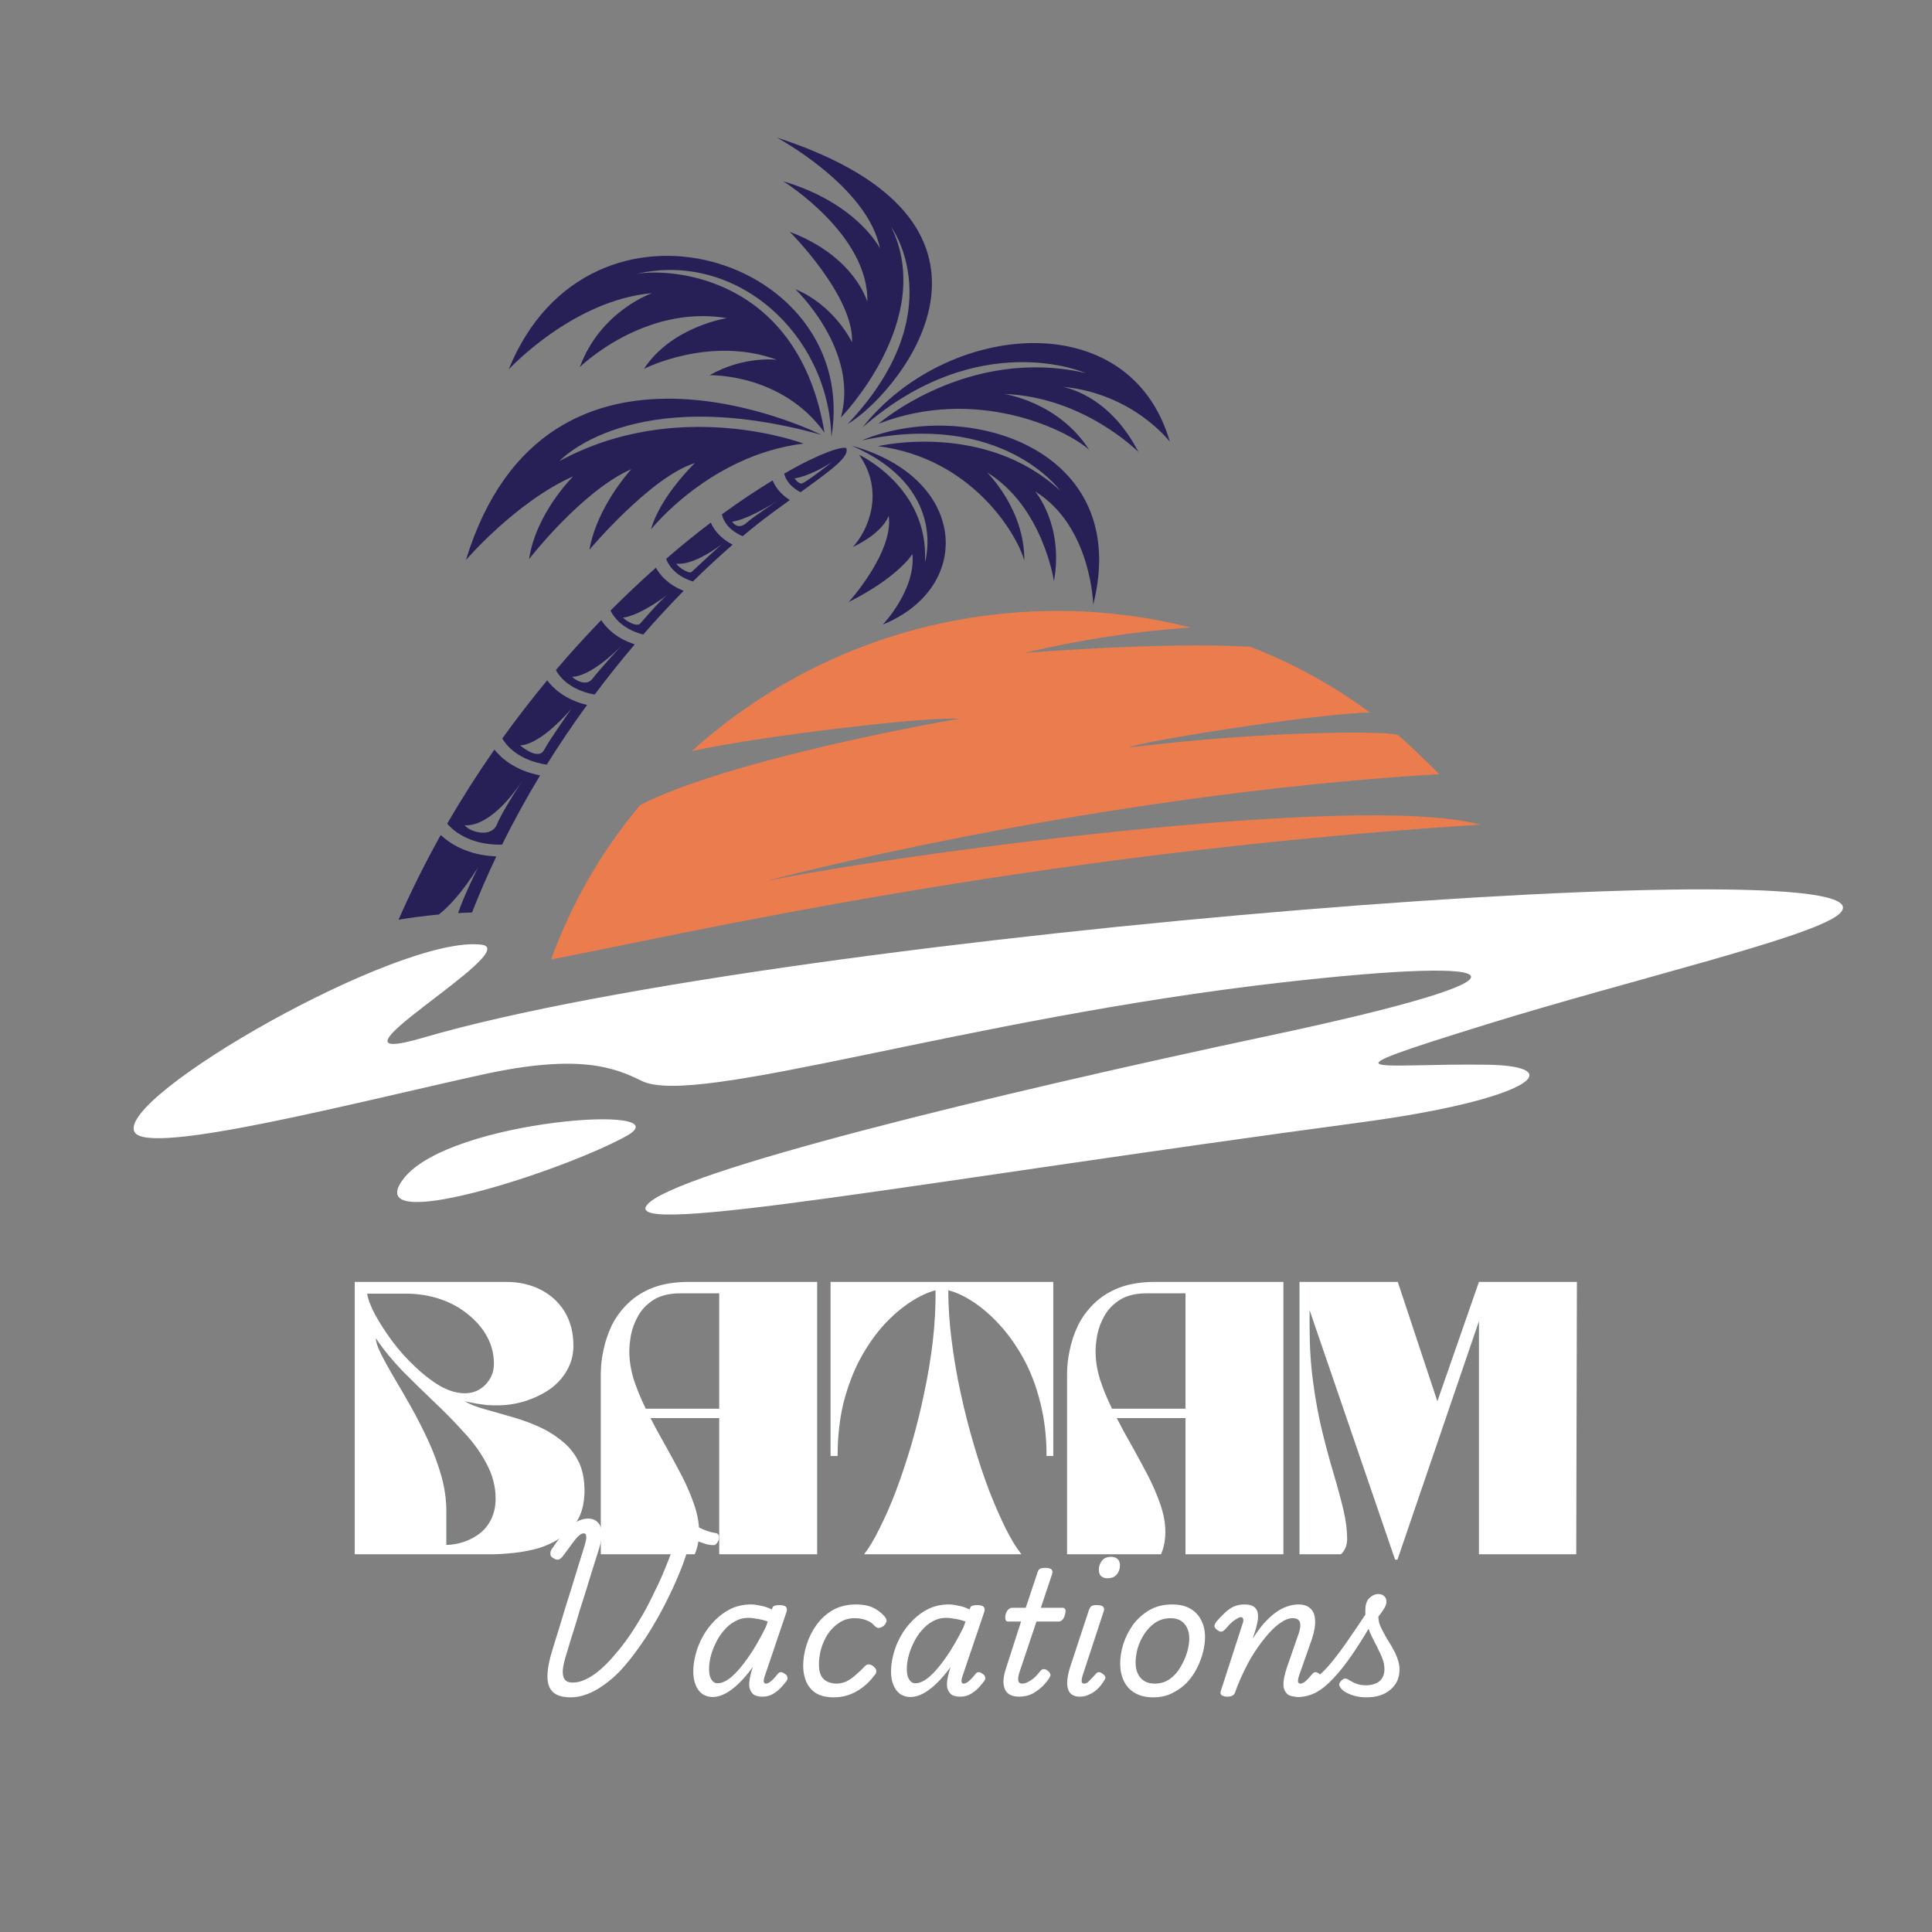
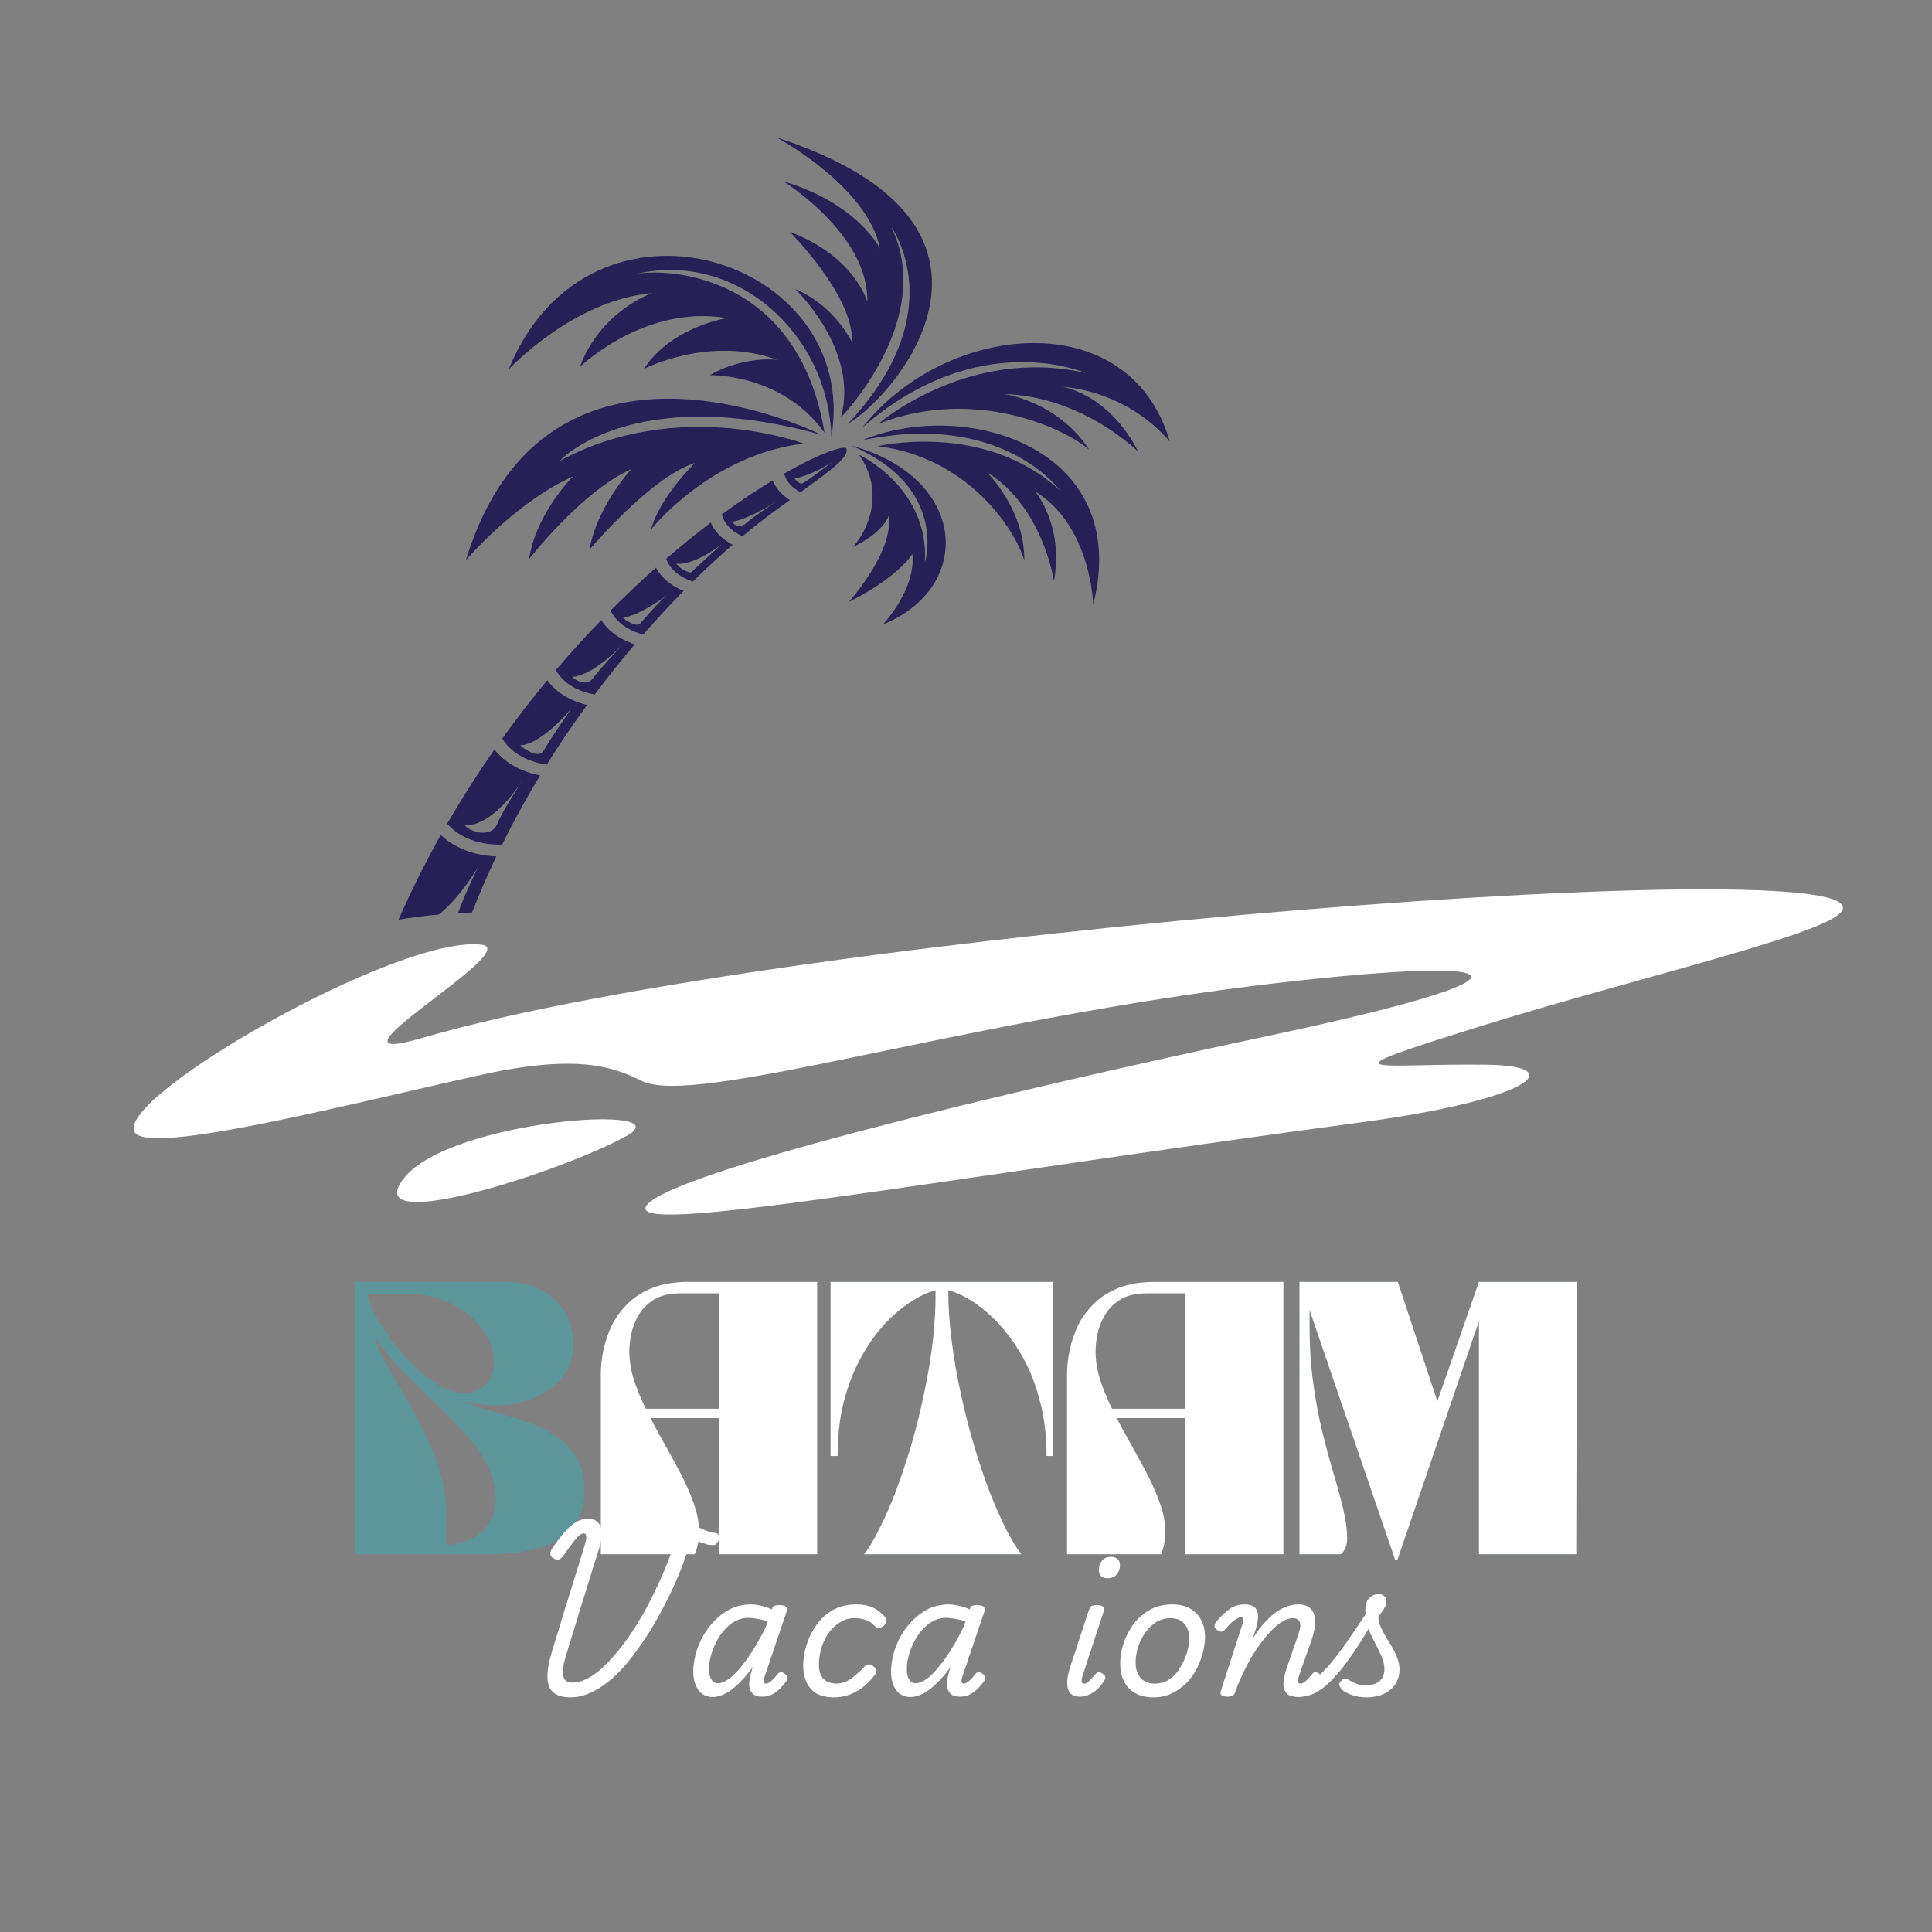
<svg xmlns="http://www.w3.org/2000/svg" width="120" zoomAndPan="magnify" viewBox="0 0 90 90" height="120" preserveAspectRatio="xMidYMid meet" version="1.0">
  <rect x="0" y="0" width="90" height="90" fill="#808080" stroke="none" />
  <defs>
    <g />
    <clipPath id="33ac894c5f">
      <path d="M 18 6.41 L 55 6.41 L 55 43 L 18 43 Z M 18 6.41 " clip-rule="nonzero" />
    </clipPath>
  </defs>
  <g clip-path="url(#33ac894c5f)">
    <path fill="#262057" d="M 22.27 40.406 C 22.27 40.406 21.617 41.707 21.34 42.535 C 21.555 42.523 21.77 42.512 21.988 42.508 C 22.34 41.613 22.719 40.742 23.121 39.895 C 21.746 39.844 20.918 39.262 20.531 38.898 C 19.824 40.164 19.164 41.48 18.566 42.844 C 19.141 42.746 19.77 42.664 20.441 42.602 C 20.891 42.25 21.516 41.602 22.27 40.406 Z M 23.031 34.918 C 22.262 36.02 21.527 37.172 20.832 38.367 C 21 38.57 21.762 39.383 23.387 39.348 C 23.941 38.23 24.535 37.152 25.16 36.121 C 24 35.895 23.359 35.328 23.031 34.918 Z M 24.324 36.383 C 24.324 36.383 23.418 37.75 23.152 38.398 C 22.887 39.047 21.898 38.77 21.641 38.438 C 21.641 38.438 22.762 38.699 24.324 36.383 Z M 25.492 31.691 C 24.773 32.559 24.074 33.461 23.398 34.402 C 23.566 34.695 24.117 35.414 25.469 35.621 C 26.074 34.648 26.703 33.723 27.348 32.84 C 26.316 32.594 25.758 32.055 25.492 31.691 Z M 26.621 33.012 C 26.621 33.012 25.613 34.434 25.34 34.945 C 25.066 35.453 24.227 34.719 24.227 34.719 C 24.227 34.719 25.059 34.812 26.621 33.012 Z M 28.008 28.887 C 27.293 29.625 26.586 30.398 25.895 31.215 C 26 31.422 26.457 32.133 27.703 32.355 C 28.32 31.531 28.945 30.75 29.57 30.016 C 28.695 29.734 28.234 29.238 28.008 28.887 Z M 28.918 30.113 C 28.918 30.113 27.879 31.242 27.598 31.621 C 27.32 31.996 26.773 31.672 26.652 31.527 C 26.652 31.527 27.43 31.602 28.918 30.113 Z M 30.555 26.445 C 29.848 27.07 29.145 27.738 28.441 28.441 C 28.551 28.676 28.918 29.285 29.965 29.559 C 30.598 28.832 31.23 28.152 31.848 27.523 C 31.105 27.227 30.734 26.773 30.555 26.445 Z M 31.059 27.738 C 30.688 28.031 29.977 28.879 29.824 29.047 C 29.656 29.23 29.121 28.902 29.023 28.766 C 29.023 28.766 29.598 28.789 31.059 27.738 Z M 39.684 20.766 C 45.07 22.246 45.395 27.355 41.125 29.094 C 41.125 29.094 42.668 27.484 42.504 25.805 C 42.504 25.805 41.895 26.855 39.535 28.047 C 39.535 28.047 41.648 25.711 41.398 24.02 C 41.398 24.02 41.215 24.762 39.73 25.484 C 40.453 24.691 41.223 22.898 40.02 21.184 C 40.02 21.184 43.289 22.711 43.086 26.191 C 43.086 26.191 44.188 22.719 39.684 20.766 Z M 40.145 20.516 C 44.98 18.5 52.77 20.863 50.926 28.168 C 50.926 28.168 50.848 24.516 48.219 22.891 C 48.219 22.891 49.566 24.449 49.098 27.074 C 49.098 27.074 48.586 23.602 45.977 22.004 C 45.977 22.004 47.738 23.715 47.715 26.105 C 47.355 24.844 45.25 21.34 40.902 20.785 C 40.902 20.785 45.863 19.602 49.383 22.852 C 49.383 22.852 46.703 19.117 40.145 20.516 Z M 33.113 24.344 C 32.422 24.867 31.727 25.43 31.031 26.031 C 31.102 26.234 31.371 26.797 32.277 27.09 C 32.914 26.461 33.535 25.891 34.129 25.375 C 33.531 25.062 33.246 24.656 33.113 24.344 Z M 33.617 25.359 C 33.059 25.848 32.312 26.566 32.211 26.648 C 32.113 26.734 31.613 26.453 31.504 26.254 C 31.504 26.254 32.188 26.426 33.617 25.359 Z M 38.262 20.254 C 38.262 20.254 25.469 13.832 21.703 26.09 C 21.703 26.09 24.039 23.371 26.703 22.188 C 26.703 22.188 24.969 23.891 24.645 26.047 C 24.645 26.047 27.094 22.879 29.41 21.855 C 29.41 21.855 27.816 23.574 27.457 25.609 C 27.457 25.609 30.312 22.211 32.371 21.57 C 32.371 21.57 30.746 23.129 30.328 24.66 C 30.328 24.66 33.074 21.191 37.438 20.664 C 37.438 20.664 31.613 18.457 26.059 21.48 C 26.059 21.48 29.406 17.797 38.262 20.254 Z M 35.992 22.379 C 35.66 22.582 35.309 22.805 34.934 23.051 C 34.504 23.336 34.066 23.641 33.629 23.961 C 33.672 24.164 33.848 24.652 34.594 24.98 C 35.059 24.59 35.504 24.238 35.926 23.926 C 36.234 23.699 36.523 23.488 36.793 23.293 C 36.328 23 36.102 22.648 35.992 22.379 Z M 36.191 23.352 C 36.191 23.352 35.07 24.082 34.781 24.352 C 34.492 24.621 34.234 24.5 34.105 24.301 C 34.105 24.301 34.688 24.281 36.191 23.352 Z M 39.422 20.875 C 39.238 20.781 38.219 21.09 36.531 22.062 C 36.57 22.242 36.727 22.637 37.293 22.93 C 38.801 21.84 39.578 21.27 39.422 20.875 Z M 38.766 21.523 C 38.766 21.523 37.508 22.504 37.348 22.523 C 37.191 22.543 37.012 22.285 37.012 22.285 C 37.012 22.285 37.668 22.223 38.766 21.523 Z M 40.176 19.914 C 44.062 14.984 52.637 14.137 54.496 20.578 C 54.496 20.578 52.777 18.312 49.473 18.016 C 49.473 18.016 51.629 18.312 53.031 21.055 C 53.031 21.055 50.488 18.48 46.781 18.355 C 46.781 18.355 49.289 18.703 50.738 20.953 C 49.617 19.961 45.422 17.996 40.922 19.742 C 40.922 19.742 45.082 16.125 50.562 17.375 C 50.562 17.375 45.594 15.188 40.176 19.914 Z M 29.652 12.758 C 34.32 11.68 38.59 15.562 38.73 20.363 C 40.121 12.008 27.453 7.961 23.695 17.211 C 23.695 17.211 26.68 13.98 30.375 13.656 C 30.375 13.656 27.98 14.473 27.008 17.102 C 27.008 17.102 29.996 14.168 33.867 14.82 C 33.867 14.82 31.301 15.199 29.996 17.184 C 29.996 17.184 33.062 15.609 36.199 16.762 C 36.199 16.762 34.688 16.555 33.051 17.48 C 33.051 17.48 36.41 17.371 38.41 20.156 C 37.203 12.895 31.316 12.473 29.652 12.758 Z M 36.188 6.41 C 36.215 6.422 40.43 8.695 40.992 11.574 C 40.992 11.574 39.961 9.48 36.488 8.445 C 36.488 8.445 40.484 10.926 40.402 14.059 C 40.402 14.059 39.824 11.941 36.793 10.801 C 36.793 10.801 39.781 13.785 39.691 15.945 C 39.691 15.945 38.895 14.242 37.047 13.469 C 37.047 13.469 40.039 16.301 39.172 19.449 C 39.172 19.449 43.617 14.895 41.523 10.582 C 41.523 10.582 44.426 14.535 39.48 19.758 C 41.703 18.453 47.879 11.191 37.898 7.039 L 37.559 6.898 C 37.129 6.73 36.672 6.566 36.188 6.41 Z M 36.188 6.41 " fill-opacity="1" fill-rule="evenodd" />
  </g>
-   <path fill="#eb7c4e" d="M 25.672 44.695 C 31.664 43.562 47.625 39.785 68.945 38.414 C 63.266 36.875 41.477 39.844 35.645 41.051 C 35.645 41.051 50.59 37.051 67.047 36.062 C 66.605 35.617 65.613 34.656 65.133 34.246 C 64.836 34.059 59.43 33.992 52.598 34.82 C 53 34.551 61.551 33.207 63.816 33.195 C 62.125 31.941 60.25 30.906 58.238 30.125 C 54.008 29.898 47.715 30.418 47.715 30.418 C 50.207 29.824 52.781 29.418 55.449 29.23 C 53.309 28.684 51.043 28.414 48.703 28.465 C 42.352 28.602 36.57 31.062 32.23 34.988 C 35.777 34.223 43.477 33.352 44.711 33.488 C 44.457 33.492 33.957 35.355 29.812 37.508 C 28.031 39.641 26.621 42.07 25.672 44.695 Z M 25.672 44.695 " fill-opacity="1" fill-rule="evenodd" />
  <path fill="#ffffff" d="M 22.438 44.008 C 18.602 43.52 5.359 51.125 6.27 52.738 C 6.906 53.863 16.449 51.383 22.469 50.059 C 27.004 49.062 28.656 49.742 29.891 50.352 C 32.406 51.598 44.934 47.453 59.684 45.77 C 70.797 44.504 72.34 45.438 59.105 48.25 C 46.227 50.984 31.355 54.617 30.141 56.129 C 28.914 57.656 42.945 55.027 63.391 52.285 C 71.289 51.227 73.207 49.656 69.254 49.598 C 64.098 49.527 61.137 50.234 69.25 47.719 C 75.867 45.668 84.16 43.73 85.598 42.641 C 89.984 39.312 36.641 43.383 19.711 48.34 C 14.172 49.965 24.441 44.266 22.438 44.008 Z M 29.164 52.93 C 30.559 52.16 28.512 51.961 25.844 52.301 C 23.18 52.637 19.895 53.508 18.816 54.887 C 16.66 57.637 26.121 54.605 29.164 52.93 Z M 29.164 52.93 " fill-opacity="1" fill-rule="evenodd" />
  <g fill="#27b7c4" fill-opacity="0.4">
    <g transform="translate(16.15, 72.404)">
      <g>
        <path d="M 0.375 -12.688 L 7.422 -12.688 C 8.023 -12.688 8.562 -12.566 9.031 -12.328 C 9.508 -12.086 9.883 -11.742 10.156 -11.297 C 10.426 -10.848 10.562 -10.32 10.562 -9.719 C 10.562 -9.289 10.457 -8.898 10.25 -8.547 C 10.051 -8.203 9.781 -7.91 9.438 -7.672 C 9.094 -7.441 8.707 -7.258 8.281 -7.125 C 7.863 -7 7.445 -6.938 7.031 -6.938 C 6.832 -6.938 6.66 -6.941 6.516 -6.953 C 6.367 -6.973 6.219 -6.992 6.062 -7.016 C 5.914 -7.047 5.727 -7.082 5.5 -7.125 C 5.738 -6.988 6.039 -6.867 6.406 -6.766 C 6.781 -6.66 7.18 -6.547 7.609 -6.422 C 8.035 -6.305 8.453 -6.16 8.859 -5.984 C 9.273 -5.805 9.648 -5.582 9.984 -5.312 C 10.328 -5.051 10.598 -4.723 10.797 -4.328 C 10.992 -3.941 11.086 -3.461 11.078 -2.891 C 11.066 -2.379 10.961 -1.953 10.766 -1.609 C 10.566 -1.273 10.305 -1 9.984 -0.781 C 9.66 -0.562 9.305 -0.395 8.922 -0.281 C 8.547 -0.176 8.16 -0.102 7.766 -0.062 C 7.379 -0.02 7.023 0 6.703 0 L 0.375 0 Z M 0.953 -12.141 C 0.992 -11.879 1.117 -11.551 1.328 -11.156 C 1.547 -10.758 1.812 -10.348 2.125 -9.922 C 2.438 -9.504 2.785 -9.113 3.172 -8.75 C 3.555 -8.383 3.945 -8.082 4.344 -7.844 C 4.75 -7.613 5.133 -7.5 5.5 -7.5 C 5.883 -7.5 6.207 -7.633 6.469 -7.906 C 6.727 -8.176 6.859 -8.5 6.859 -8.875 C 6.859 -9.32 6.754 -9.738 6.547 -10.125 C 6.336 -10.52 6.039 -10.867 5.656 -11.172 C 5.281 -11.484 4.844 -11.723 4.344 -11.891 C 3.852 -12.055 3.32 -12.141 2.75 -12.141 Z M 6.938 -2.594 C 6.938 -3.145 6.801 -3.676 6.531 -4.188 C 6.27 -4.695 5.922 -5.188 5.484 -5.656 C 5.055 -6.133 4.594 -6.609 4.094 -7.078 C 3.594 -7.555 3.098 -8.039 2.609 -8.531 C 2.129 -9.031 1.711 -9.539 1.359 -10.062 C 1.359 -9.895 1.438 -9.656 1.594 -9.344 C 1.75 -9.031 1.953 -8.66 2.203 -8.234 C 2.453 -7.816 2.719 -7.359 3 -6.859 C 3.281 -6.359 3.547 -5.836 3.797 -5.297 C 4.047 -4.754 4.25 -4.207 4.406 -3.656 C 4.562 -3.102 4.641 -2.566 4.641 -2.047 L 4.641 -0.438 C 4.891 -0.438 5.145 -0.477 5.406 -0.562 C 5.676 -0.645 5.926 -0.77 6.156 -0.938 C 6.395 -1.113 6.582 -1.336 6.719 -1.609 C 6.863 -1.891 6.938 -2.219 6.938 -2.594 Z M 6.938 -2.594 " />
      </g>
    </g>
  </g>
  <g fill="#27b7c4" fill-opacity="0.4">
    <g transform="translate(27.613, 72.404)">
      <g>
-         <path d="M 0.375 -8.391 C 0.375 -8.754 0.414 -9.129 0.5 -9.516 C 0.582 -9.91 0.711 -10.297 0.891 -10.672 C 1.078 -11.047 1.328 -11.383 1.641 -11.688 C 1.961 -12 2.352 -12.242 2.812 -12.422 C 3.281 -12.598 3.836 -12.688 4.484 -12.688 L 10.453 -12.688 L 10.453 0 L 5.891 0 L 5.891 -6.344 L 2.688 -6.344 C 2.926 -5.883 3.176 -5.426 3.438 -4.969 C 3.695 -4.508 3.941 -4.055 4.172 -3.609 C 4.398 -3.16 4.586 -2.719 4.734 -2.281 C 4.879 -1.852 4.953 -1.441 4.953 -1.047 C 4.953 -0.867 4.938 -0.691 4.906 -0.516 C 4.875 -0.336 4.82 -0.164 4.75 0 L 0.375 0 Z M 1.703 -9.453 C 1.703 -9.035 1.77 -8.602 1.906 -8.156 C 2.051 -7.707 2.238 -7.25 2.469 -6.781 L 5.891 -6.781 L 5.891 -12.156 C 5.586 -12.156 5.312 -12.156 5.062 -12.156 C 4.82 -12.156 4.492 -12.156 4.078 -12.156 C 3.578 -12.156 3.164 -12.055 2.844 -11.859 C 2.531 -11.66 2.289 -11.414 2.125 -11.125 C 1.957 -10.832 1.844 -10.531 1.781 -10.219 C 1.727 -9.914 1.703 -9.66 1.703 -9.453 Z M 1.703 -9.453 " />
-       </g>
+         </g>
    </g>
  </g>
  <g fill="#27b7c4" fill-opacity="0.4">
    <g transform="translate(38.441, 72.404)">
      <g>
        <path d="M 0.578 -4.578 L 0.25 -4.578 L 0.25 -12.688 L 10.625 -12.688 L 10.625 -4.578 L 10.312 -4.578 C 10.312 -5.492 10.211 -6.328 10.016 -7.078 C 9.828 -7.836 9.566 -8.52 9.234 -9.125 C 8.898 -9.727 8.531 -10.25 8.125 -10.688 C 7.727 -11.125 7.32 -11.477 6.906 -11.75 C 6.5 -12.02 6.109 -12.203 5.734 -12.297 C 5.734 -11.547 5.785 -10.766 5.891 -9.953 C 5.992 -9.141 6.133 -8.32 6.312 -7.5 C 6.488 -6.688 6.691 -5.891 6.922 -5.109 C 7.148 -4.336 7.391 -3.617 7.641 -2.953 C 7.898 -2.297 8.156 -1.711 8.406 -1.203 C 8.664 -0.691 8.91 -0.289 9.141 0 L 1.812 0 C 2.039 -0.289 2.281 -0.691 2.531 -1.203 C 2.789 -1.711 3.047 -2.297 3.297 -2.953 C 3.547 -3.617 3.785 -4.336 4.016 -5.109 C 4.242 -5.891 4.441 -6.688 4.609 -7.5 C 4.785 -8.32 4.922 -9.141 5.016 -9.953 C 5.109 -10.766 5.148 -11.547 5.141 -12.297 C 4.773 -12.203 4.383 -12.02 3.969 -11.75 C 3.551 -11.477 3.141 -11.125 2.734 -10.688 C 2.336 -10.25 1.973 -9.727 1.641 -9.125 C 1.316 -8.52 1.055 -7.836 0.859 -7.078 C 0.672 -6.328 0.578 -5.492 0.578 -4.578 Z M 0.578 -4.578 " />
      </g>
    </g>
  </g>
  <g fill="#27b7c4" fill-opacity="0.4">
    <g transform="translate(49.333, 72.404)">
      <g>
-         <path d="M 0.375 -8.391 C 0.375 -8.754 0.414 -9.129 0.5 -9.516 C 0.582 -9.91 0.711 -10.297 0.891 -10.672 C 1.078 -11.047 1.328 -11.383 1.641 -11.688 C 1.961 -12 2.352 -12.242 2.812 -12.422 C 3.281 -12.598 3.836 -12.688 4.484 -12.688 L 10.453 -12.688 L 10.453 0 L 5.891 0 L 5.891 -6.344 L 2.688 -6.344 C 2.926 -5.883 3.176 -5.426 3.438 -4.969 C 3.695 -4.508 3.941 -4.055 4.172 -3.609 C 4.398 -3.16 4.586 -2.719 4.734 -2.281 C 4.879 -1.852 4.953 -1.441 4.953 -1.047 C 4.953 -0.867 4.938 -0.691 4.906 -0.516 C 4.875 -0.336 4.82 -0.164 4.75 0 L 0.375 0 Z M 1.703 -9.453 C 1.703 -9.035 1.77 -8.602 1.906 -8.156 C 2.051 -7.707 2.238 -7.25 2.469 -6.781 L 5.891 -6.781 L 5.891 -12.156 C 5.586 -12.156 5.312 -12.156 5.062 -12.156 C 4.82 -12.156 4.492 -12.156 4.078 -12.156 C 3.578 -12.156 3.164 -12.055 2.844 -11.859 C 2.531 -11.66 2.289 -11.414 2.125 -11.125 C 1.957 -10.832 1.844 -10.531 1.781 -10.219 C 1.727 -9.914 1.703 -9.66 1.703 -9.453 Z M 1.703 -9.453 " />
-       </g>
+         </g>
    </g>
  </g>
  <g fill="#27b7c4" fill-opacity="0.4">
    <g transform="translate(60.161, 72.404)">
      <g>
        <path d="M 0.375 -12.688 L 4.953 -12.688 L 6.797 -7.125 L 8.734 -12.688 L 13.297 -12.688 L 13.266 0 L 8.734 0 L 8.734 -10.859 L 4.938 0.25 L 4.828 0.25 L 0.844 -11.375 L 0.844 -10.672 C 0.844 -9.703 0.898 -8.801 1.016 -7.969 C 1.129 -7.133 1.273 -6.359 1.453 -5.641 C 1.629 -4.93 1.805 -4.281 1.984 -3.688 C 2.16 -3.094 2.305 -2.551 2.422 -2.062 C 2.535 -1.57 2.594 -1.129 2.594 -0.734 C 2.594 -0.547 2.562 -0.391 2.5 -0.266 C 2.438 -0.141 2.367 -0.051 2.297 0 L 0.375 0 Z M 0.375 -12.688 " />
      </g>
    </g>
  </g>
  <g fill="#ffffff" fill-opacity="1">
    <g transform="translate(16.15, 72.404)">
      <g>
-         <path d="M 0.375 -12.688 L 7.422 -12.688 C 8.023 -12.688 8.562 -12.566 9.031 -12.328 C 9.508 -12.086 9.883 -11.742 10.156 -11.297 C 10.426 -10.848 10.562 -10.32 10.562 -9.719 C 10.562 -9.289 10.457 -8.898 10.25 -8.547 C 10.051 -8.203 9.781 -7.91 9.438 -7.672 C 9.094 -7.441 8.707 -7.258 8.281 -7.125 C 7.863 -7 7.445 -6.938 7.031 -6.938 C 6.832 -6.938 6.66 -6.941 6.516 -6.953 C 6.367 -6.973 6.219 -6.992 6.062 -7.016 C 5.914 -7.047 5.727 -7.082 5.5 -7.125 C 5.738 -6.988 6.039 -6.867 6.406 -6.766 C 6.781 -6.66 7.18 -6.547 7.609 -6.422 C 8.035 -6.305 8.453 -6.16 8.859 -5.984 C 9.273 -5.805 9.648 -5.582 9.984 -5.312 C 10.328 -5.051 10.598 -4.723 10.797 -4.328 C 10.992 -3.941 11.086 -3.461 11.078 -2.891 C 11.066 -2.379 10.961 -1.953 10.766 -1.609 C 10.566 -1.273 10.305 -1 9.984 -0.781 C 9.66 -0.562 9.305 -0.395 8.922 -0.281 C 8.547 -0.176 8.16 -0.102 7.766 -0.062 C 7.379 -0.02 7.023 0 6.703 0 L 0.375 0 Z M 0.953 -12.141 C 0.992 -11.879 1.117 -11.551 1.328 -11.156 C 1.547 -10.758 1.812 -10.348 2.125 -9.922 C 2.438 -9.504 2.785 -9.113 3.172 -8.75 C 3.555 -8.383 3.945 -8.082 4.344 -7.844 C 4.75 -7.613 5.133 -7.5 5.5 -7.5 C 5.883 -7.5 6.207 -7.633 6.469 -7.906 C 6.727 -8.176 6.859 -8.5 6.859 -8.875 C 6.859 -9.32 6.754 -9.738 6.547 -10.125 C 6.336 -10.52 6.039 -10.867 5.656 -11.172 C 5.281 -11.484 4.844 -11.723 4.344 -11.891 C 3.852 -12.055 3.32 -12.141 2.75 -12.141 Z M 6.938 -2.594 C 6.938 -3.145 6.801 -3.676 6.531 -4.188 C 6.27 -4.695 5.922 -5.188 5.484 -5.656 C 5.055 -6.133 4.594 -6.609 4.094 -7.078 C 3.594 -7.555 3.098 -8.039 2.609 -8.531 C 2.129 -9.031 1.711 -9.539 1.359 -10.062 C 1.359 -9.895 1.438 -9.656 1.594 -9.344 C 1.75 -9.031 1.953 -8.66 2.203 -8.234 C 2.453 -7.816 2.719 -7.359 3 -6.859 C 3.281 -6.359 3.547 -5.836 3.797 -5.297 C 4.047 -4.754 4.25 -4.207 4.406 -3.656 C 4.562 -3.102 4.641 -2.566 4.641 -2.047 L 4.641 -0.438 C 4.891 -0.438 5.145 -0.477 5.406 -0.562 C 5.676 -0.645 5.926 -0.77 6.156 -0.938 C 6.395 -1.113 6.582 -1.336 6.719 -1.609 C 6.863 -1.891 6.938 -2.219 6.938 -2.594 Z M 6.938 -2.594 " />
-       </g>
+         </g>
    </g>
  </g>
  <g fill="#ffffff" fill-opacity="1">
    <g transform="translate(27.613, 72.404)">
      <g>
        <path d="M 0.375 -8.391 C 0.375 -8.754 0.414 -9.129 0.5 -9.516 C 0.582 -9.91 0.711 -10.297 0.891 -10.672 C 1.078 -11.047 1.328 -11.383 1.641 -11.688 C 1.961 -12 2.352 -12.242 2.812 -12.422 C 3.281 -12.598 3.836 -12.688 4.484 -12.688 L 10.453 -12.688 L 10.453 0 L 5.891 0 L 5.891 -6.344 L 2.688 -6.344 C 2.926 -5.883 3.176 -5.426 3.438 -4.969 C 3.695 -4.508 3.941 -4.055 4.172 -3.609 C 4.398 -3.16 4.586 -2.719 4.734 -2.281 C 4.879 -1.852 4.953 -1.441 4.953 -1.047 C 4.953 -0.867 4.938 -0.691 4.906 -0.516 C 4.875 -0.336 4.82 -0.164 4.75 0 L 0.375 0 Z M 1.703 -9.453 C 1.703 -9.035 1.77 -8.602 1.906 -8.156 C 2.051 -7.707 2.238 -7.25 2.469 -6.781 L 5.891 -6.781 L 5.891 -12.156 C 5.586 -12.156 5.312 -12.156 5.062 -12.156 C 4.82 -12.156 4.492 -12.156 4.078 -12.156 C 3.578 -12.156 3.164 -12.055 2.844 -11.859 C 2.531 -11.66 2.289 -11.414 2.125 -11.125 C 1.957 -10.832 1.844 -10.531 1.781 -10.219 C 1.727 -9.914 1.703 -9.66 1.703 -9.453 Z M 1.703 -9.453 " />
      </g>
    </g>
  </g>
  <g fill="#ffffff" fill-opacity="1">
    <g transform="translate(38.441, 72.404)">
      <g>
        <path d="M 0.578 -4.578 L 0.25 -4.578 L 0.25 -12.688 L 10.625 -12.688 L 10.625 -4.578 L 10.312 -4.578 C 10.312 -5.492 10.211 -6.328 10.016 -7.078 C 9.828 -7.836 9.566 -8.52 9.234 -9.125 C 8.898 -9.727 8.531 -10.25 8.125 -10.688 C 7.727 -11.125 7.32 -11.477 6.906 -11.75 C 6.5 -12.02 6.109 -12.203 5.734 -12.297 C 5.734 -11.547 5.785 -10.766 5.891 -9.953 C 5.992 -9.141 6.133 -8.32 6.312 -7.5 C 6.488 -6.688 6.691 -5.891 6.922 -5.109 C 7.148 -4.336 7.391 -3.617 7.641 -2.953 C 7.898 -2.297 8.156 -1.711 8.406 -1.203 C 8.664 -0.691 8.91 -0.289 9.141 0 L 1.812 0 C 2.039 -0.289 2.281 -0.691 2.531 -1.203 C 2.789 -1.711 3.047 -2.297 3.297 -2.953 C 3.547 -3.617 3.785 -4.336 4.016 -5.109 C 4.242 -5.891 4.441 -6.688 4.609 -7.5 C 4.785 -8.32 4.922 -9.141 5.016 -9.953 C 5.109 -10.766 5.148 -11.547 5.141 -12.297 C 4.773 -12.203 4.383 -12.02 3.969 -11.75 C 3.551 -11.477 3.141 -11.125 2.734 -10.688 C 2.336 -10.25 1.973 -9.727 1.641 -9.125 C 1.316 -8.52 1.055 -7.836 0.859 -7.078 C 0.672 -6.328 0.578 -5.492 0.578 -4.578 Z M 0.578 -4.578 " />
      </g>
    </g>
  </g>
  <g fill="#ffffff" fill-opacity="1">
    <g transform="translate(49.333, 72.404)">
      <g>
        <path d="M 0.375 -8.391 C 0.375 -8.754 0.414 -9.129 0.5 -9.516 C 0.582 -9.91 0.711 -10.297 0.891 -10.672 C 1.078 -11.047 1.328 -11.383 1.641 -11.688 C 1.961 -12 2.352 -12.242 2.812 -12.422 C 3.281 -12.598 3.836 -12.688 4.484 -12.688 L 10.453 -12.688 L 10.453 0 L 5.891 0 L 5.891 -6.344 L 2.688 -6.344 C 2.926 -5.883 3.176 -5.426 3.438 -4.969 C 3.695 -4.508 3.941 -4.055 4.172 -3.609 C 4.398 -3.16 4.586 -2.719 4.734 -2.281 C 4.879 -1.852 4.953 -1.441 4.953 -1.047 C 4.953 -0.867 4.938 -0.691 4.906 -0.516 C 4.875 -0.336 4.82 -0.164 4.75 0 L 0.375 0 Z M 1.703 -9.453 C 1.703 -9.035 1.77 -8.602 1.906 -8.156 C 2.051 -7.707 2.238 -7.25 2.469 -6.781 L 5.891 -6.781 L 5.891 -12.156 C 5.586 -12.156 5.312 -12.156 5.062 -12.156 C 4.82 -12.156 4.492 -12.156 4.078 -12.156 C 3.578 -12.156 3.164 -12.055 2.844 -11.859 C 2.531 -11.66 2.289 -11.414 2.125 -11.125 C 1.957 -10.832 1.844 -10.531 1.781 -10.219 C 1.727 -9.914 1.703 -9.66 1.703 -9.453 Z M 1.703 -9.453 " />
      </g>
    </g>
  </g>
  <g fill="#ffffff" fill-opacity="1">
    <g transform="translate(60.161, 72.404)">
      <g>
        <path d="M 0.375 -12.688 L 4.953 -12.688 L 6.797 -7.125 L 8.734 -12.688 L 13.297 -12.688 L 13.266 0 L 8.734 0 L 8.734 -10.859 L 4.938 0.25 L 4.828 0.25 L 0.844 -11.375 L 0.844 -10.672 C 0.844 -9.703 0.898 -8.801 1.016 -7.969 C 1.129 -7.133 1.273 -6.359 1.453 -5.641 C 1.629 -4.93 1.805 -4.281 1.984 -3.688 C 2.16 -3.094 2.305 -2.551 2.422 -2.062 C 2.535 -1.57 2.594 -1.129 2.594 -0.734 C 2.594 -0.547 2.562 -0.391 2.5 -0.266 C 2.438 -0.141 2.367 -0.051 2.297 0 L 0.375 0 Z M 0.375 -12.688 " />
      </g>
    </g>
  </g>
  <g fill="#ffffff" fill-opacity="1">
    <g transform="translate(23.89, 78.913)">
      <g>
        <path d="M 2.688 0.156 C 2.156 0.156 1.82 -0.016 1.688 -0.359 C 1.551 -0.703 1.598 -1.25 1.828 -2 C 1.93 -2.344 2.035 -2.68 2.141 -3.016 C 2.242 -3.348 2.344 -3.676 2.438 -4 C 2.539 -4.32 2.641 -4.633 2.734 -4.938 C 2.828 -5.25 2.922 -5.555 3.016 -5.859 C 3.109 -6.16 3.203 -6.461 3.297 -6.766 C 3.348 -6.922 3.383 -7.051 3.406 -7.156 C 3.426 -7.27 3.426 -7.352 3.406 -7.406 C 3.395 -7.457 3.359 -7.484 3.297 -7.484 C 3.234 -7.484 3.16 -7.445 3.078 -7.375 C 2.992 -7.301 2.895 -7.188 2.781 -7.031 C 2.676 -6.883 2.547 -6.707 2.391 -6.5 C 2.305 -6.375 2.223 -6.297 2.141 -6.266 C 2.066 -6.242 1.984 -6.266 1.891 -6.328 C 1.805 -6.367 1.758 -6.426 1.75 -6.5 C 1.738 -6.57 1.758 -6.656 1.812 -6.75 C 2.02 -7.062 2.219 -7.32 2.406 -7.531 C 2.594 -7.75 2.773 -7.91 2.953 -8.016 C 3.141 -8.117 3.32 -8.172 3.5 -8.172 C 3.695 -8.172 3.848 -8.113 3.953 -8 C 4.066 -7.895 4.129 -7.734 4.141 -7.516 C 4.148 -7.305 4.109 -7.055 4.016 -6.766 C 3.922 -6.461 3.82 -6.148 3.719 -5.828 C 3.625 -5.516 3.523 -5.191 3.422 -4.859 C 3.316 -4.535 3.211 -4.207 3.109 -3.875 C 3.016 -3.539 2.914 -3.211 2.812 -2.891 C 2.707 -2.566 2.613 -2.258 2.531 -1.969 C 2.414 -1.613 2.348 -1.332 2.328 -1.125 C 2.316 -0.914 2.348 -0.766 2.422 -0.672 C 2.492 -0.578 2.613 -0.531 2.781 -0.531 C 2.988 -0.531 3.195 -0.582 3.406 -0.688 C 3.625 -0.789 3.844 -0.938 4.062 -1.125 C 4.289 -1.32 4.516 -1.551 4.734 -1.812 C 4.961 -2.07 5.188 -2.359 5.406 -2.672 C 5.625 -2.992 5.836 -3.332 6.047 -3.688 C 6.254 -4.051 6.445 -4.426 6.625 -4.812 C 6.789 -5.133 6.941 -5.469 7.078 -5.812 C 7.223 -6.156 7.348 -6.477 7.453 -6.781 C 7.555 -7.082 7.629 -7.348 7.672 -7.578 C 7.555 -7.609 7.469 -7.664 7.406 -7.75 C 7.352 -7.832 7.328 -7.922 7.328 -8.016 C 7.328 -8.129 7.363 -8.227 7.438 -8.312 C 7.52 -8.406 7.645 -8.453 7.812 -8.453 C 7.938 -8.453 8.055 -8.406 8.172 -8.312 C 8.297 -8.227 8.383 -8.109 8.438 -7.953 C 8.477 -7.891 8.551 -7.828 8.656 -7.766 C 8.758 -7.711 8.879 -7.66 9.016 -7.609 C 9.16 -7.555 9.301 -7.52 9.438 -7.5 C 9.52 -7.488 9.57 -7.453 9.594 -7.391 C 9.613 -7.328 9.613 -7.258 9.594 -7.188 C 9.57 -7.125 9.535 -7.062 9.484 -7 C 9.441 -6.945 9.383 -6.926 9.312 -6.938 C 9.227 -6.938 9.141 -6.945 9.047 -6.969 C 8.953 -7 8.859 -7.031 8.766 -7.062 C 8.672 -7.094 8.582 -7.129 8.5 -7.172 C 8.426 -7.211 8.359 -7.254 8.297 -7.297 C 8.242 -7.066 8.176 -6.816 8.094 -6.547 C 8.008 -6.273 7.906 -5.988 7.781 -5.688 C 7.664 -5.395 7.531 -5.086 7.375 -4.766 C 7.125 -4.234 6.863 -3.738 6.594 -3.281 C 6.332 -2.832 6.066 -2.426 5.797 -2.062 C 5.535 -1.695 5.273 -1.375 5.016 -1.094 C 4.754 -0.82 4.488 -0.594 4.219 -0.406 C 3.957 -0.219 3.695 -0.078 3.438 0.016 C 3.188 0.109 2.938 0.156 2.688 0.156 Z M 2.688 0.156 " />
      </g>
    </g>
  </g>
  <g fill="#ffffff" fill-opacity="1">
    <g transform="translate(32.015, 78.913)">
      <g>
        <path d="M 1.188 0.141 C 1.008 0.141 0.848 0.094 0.703 0 C 0.566 -0.102 0.461 -0.242 0.391 -0.422 C 0.316 -0.598 0.281 -0.805 0.281 -1.047 C 0.281 -1.297 0.316 -1.562 0.391 -1.844 C 0.461 -2.125 0.57 -2.398 0.719 -2.672 C 0.875 -2.953 1.062 -3.203 1.281 -3.422 C 1.5 -3.648 1.75 -3.832 2.031 -3.969 C 2.312 -4.102 2.625 -4.172 2.969 -4.172 C 3.113 -4.172 3.27 -4.148 3.438 -4.109 C 3.613 -4.078 3.781 -4.02 3.938 -3.938 L 3.953 -3.969 C 3.973 -4.051 4.008 -4.098 4.062 -4.109 C 4.125 -4.129 4.195 -4.141 4.281 -4.141 C 4.445 -4.141 4.551 -4.113 4.594 -4.062 C 4.645 -4.008 4.656 -3.93 4.625 -3.828 L 3.609 -0.828 C 3.578 -0.734 3.562 -0.66 3.562 -0.609 C 3.562 -0.566 3.57 -0.535 3.594 -0.516 C 3.613 -0.492 3.633 -0.484 3.656 -0.484 C 3.707 -0.484 3.758 -0.5 3.812 -0.531 C 3.875 -0.57 3.938 -0.625 4 -0.688 C 4.07 -0.758 4.145 -0.844 4.219 -0.938 C 4.258 -0.988 4.301 -1.016 4.344 -1.016 C 4.395 -1.023 4.445 -1.008 4.5 -0.969 C 4.594 -0.914 4.645 -0.863 4.656 -0.812 C 4.676 -0.758 4.676 -0.707 4.656 -0.656 C 4.602 -0.57 4.52 -0.469 4.406 -0.344 C 4.301 -0.219 4.172 -0.109 4.016 -0.016 C 3.867 0.078 3.695 0.125 3.5 0.125 C 3.301 0.125 3.156 0.082 3.062 0 C 2.969 -0.094 2.91 -0.207 2.891 -0.344 C 2.879 -0.477 2.891 -0.617 2.922 -0.766 C 2.953 -0.922 2.988 -1.062 3.031 -1.188 C 3.039 -1.195 3.047 -1.207 3.047 -1.219 C 3.047 -1.238 3.051 -1.254 3.062 -1.266 C 2.832 -0.953 2.609 -0.691 2.391 -0.484 C 2.172 -0.273 1.961 -0.117 1.766 -0.016 C 1.566 0.086 1.375 0.141 1.188 0.141 Z M 1.016 -1.172 C 1.016 -1.035 1.031 -0.914 1.062 -0.812 C 1.094 -0.719 1.141 -0.641 1.203 -0.578 C 1.266 -0.523 1.336 -0.5 1.422 -0.5 C 1.609 -0.5 1.82 -0.598 2.062 -0.797 C 2.301 -1.004 2.555 -1.301 2.828 -1.688 C 3.098 -2.07 3.375 -2.547 3.656 -3.109 L 3.75 -3.375 C 3.582 -3.438 3.422 -3.477 3.266 -3.5 C 3.109 -3.531 2.969 -3.547 2.844 -3.547 C 2.613 -3.547 2.398 -3.488 2.203 -3.375 C 2.016 -3.27 1.848 -3.129 1.703 -2.953 C 1.555 -2.785 1.43 -2.594 1.328 -2.375 C 1.223 -2.164 1.145 -1.957 1.094 -1.75 C 1.039 -1.539 1.016 -1.348 1.016 -1.172 Z M 1.016 -1.172 " />
      </g>
    </g>
  </g>
  <g fill="#ffffff" fill-opacity="1">
    <g transform="translate(37.024, 78.913)">
      <g>
        <path d="M 1.828 0.156 C 1.492 0.156 1.219 0.094 1 -0.031 C 0.789 -0.164 0.633 -0.348 0.531 -0.578 C 0.438 -0.805 0.391 -1.051 0.391 -1.312 C 0.391 -1.625 0.441 -1.945 0.547 -2.281 C 0.648 -2.613 0.801 -2.922 1 -3.203 C 1.207 -3.492 1.461 -3.727 1.766 -3.906 C 2.078 -4.082 2.441 -4.172 2.859 -4.172 C 3.16 -4.172 3.414 -4.125 3.625 -4.031 C 3.832 -3.938 4.02 -3.797 4.188 -3.609 C 4.27 -3.504 4.297 -3.422 4.266 -3.359 C 4.242 -3.297 4.203 -3.234 4.141 -3.172 C 4.066 -3.117 3.992 -3.086 3.922 -3.078 C 3.859 -3.066 3.785 -3.102 3.703 -3.188 C 3.609 -3.301 3.484 -3.383 3.328 -3.438 C 3.18 -3.5 3 -3.531 2.781 -3.531 C 2.508 -3.531 2.27 -3.457 2.062 -3.312 C 1.852 -3.176 1.676 -3 1.531 -2.781 C 1.395 -2.562 1.289 -2.328 1.219 -2.078 C 1.156 -1.828 1.125 -1.594 1.125 -1.375 C 1.125 -1.195 1.148 -1.039 1.203 -0.906 C 1.254 -0.781 1.336 -0.68 1.453 -0.609 C 1.578 -0.535 1.734 -0.492 1.922 -0.484 C 2.098 -0.484 2.266 -0.52 2.422 -0.594 C 2.578 -0.676 2.723 -0.781 2.859 -0.906 C 3.004 -1.031 3.141 -1.16 3.266 -1.297 C 3.336 -1.367 3.414 -1.395 3.5 -1.375 C 3.582 -1.352 3.648 -1.312 3.703 -1.25 C 3.766 -1.195 3.797 -1.133 3.797 -1.062 C 3.805 -1 3.773 -0.93 3.703 -0.859 C 3.504 -0.598 3.297 -0.395 3.078 -0.25 C 2.867 -0.102 2.66 0 2.453 0.062 C 2.242 0.125 2.035 0.156 1.828 0.156 Z M 1.828 0.156 " />
      </g>
    </g>
  </g>
  <g fill="#ffffff" fill-opacity="1">
    <g transform="translate(41.227, 78.913)">
      <g>
        <path d="M 1.188 0.141 C 1.008 0.141 0.848 0.094 0.703 0 C 0.566 -0.102 0.461 -0.242 0.391 -0.422 C 0.316 -0.598 0.281 -0.805 0.281 -1.047 C 0.281 -1.297 0.316 -1.562 0.391 -1.844 C 0.461 -2.125 0.57 -2.398 0.719 -2.672 C 0.875 -2.953 1.062 -3.203 1.281 -3.422 C 1.5 -3.648 1.75 -3.832 2.031 -3.969 C 2.312 -4.102 2.625 -4.172 2.969 -4.172 C 3.113 -4.172 3.27 -4.148 3.438 -4.109 C 3.613 -4.078 3.781 -4.02 3.938 -3.938 L 3.953 -3.969 C 3.973 -4.051 4.008 -4.098 4.062 -4.109 C 4.125 -4.129 4.195 -4.141 4.281 -4.141 C 4.445 -4.141 4.551 -4.113 4.594 -4.062 C 4.645 -4.008 4.656 -3.93 4.625 -3.828 L 3.609 -0.828 C 3.578 -0.734 3.562 -0.66 3.562 -0.609 C 3.562 -0.566 3.57 -0.535 3.594 -0.516 C 3.613 -0.492 3.633 -0.484 3.656 -0.484 C 3.707 -0.484 3.758 -0.5 3.812 -0.531 C 3.875 -0.57 3.938 -0.625 4 -0.688 C 4.07 -0.758 4.145 -0.844 4.219 -0.938 C 4.258 -0.988 4.301 -1.016 4.344 -1.016 C 4.395 -1.023 4.445 -1.008 4.5 -0.969 C 4.594 -0.914 4.645 -0.863 4.656 -0.812 C 4.676 -0.758 4.676 -0.707 4.656 -0.656 C 4.602 -0.57 4.52 -0.469 4.406 -0.344 C 4.301 -0.219 4.172 -0.109 4.016 -0.016 C 3.867 0.078 3.695 0.125 3.5 0.125 C 3.301 0.125 3.156 0.082 3.062 0 C 2.969 -0.094 2.91 -0.207 2.891 -0.344 C 2.879 -0.477 2.891 -0.617 2.922 -0.766 C 2.953 -0.922 2.988 -1.062 3.031 -1.188 C 3.039 -1.195 3.047 -1.207 3.047 -1.219 C 3.047 -1.238 3.051 -1.254 3.062 -1.266 C 2.832 -0.953 2.609 -0.691 2.391 -0.484 C 2.172 -0.273 1.961 -0.117 1.766 -0.016 C 1.566 0.086 1.375 0.141 1.188 0.141 Z M 1.016 -1.172 C 1.016 -1.035 1.031 -0.914 1.062 -0.812 C 1.094 -0.719 1.141 -0.641 1.203 -0.578 C 1.266 -0.523 1.336 -0.5 1.422 -0.5 C 1.609 -0.5 1.82 -0.598 2.062 -0.797 C 2.301 -1.004 2.555 -1.301 2.828 -1.688 C 3.098 -2.07 3.375 -2.547 3.656 -3.109 L 3.75 -3.375 C 3.582 -3.438 3.422 -3.477 3.266 -3.5 C 3.109 -3.531 2.969 -3.547 2.844 -3.547 C 2.613 -3.547 2.398 -3.488 2.203 -3.375 C 2.016 -3.27 1.848 -3.129 1.703 -2.953 C 1.555 -2.785 1.43 -2.594 1.328 -2.375 C 1.223 -2.164 1.145 -1.957 1.094 -1.75 C 1.039 -1.539 1.016 -1.348 1.016 -1.172 Z M 1.016 -1.172 " />
      </g>
    </g>
  </g>
  <g fill="#ffffff" fill-opacity="1">
    <g transform="translate(46.236, 78.913)">
      <g>
-         <path d="M 1.234 0.125 C 1.023 0.125 0.859 0.078 0.734 -0.016 C 0.609 -0.117 0.535 -0.27 0.516 -0.469 C 0.492 -0.664 0.531 -0.906 0.625 -1.188 L 1.328 -3.375 L 0.719 -3.375 C 0.664 -3.375 0.629 -3.398 0.609 -3.453 C 0.586 -3.516 0.586 -3.598 0.609 -3.703 C 0.641 -3.805 0.68 -3.883 0.734 -3.938 C 0.797 -3.988 0.852 -4.016 0.906 -4.016 L 1.547 -4.016 L 2.078 -5.609 C 2.109 -5.723 2.148 -5.797 2.203 -5.828 C 2.254 -5.859 2.332 -5.875 2.438 -5.875 C 2.602 -5.875 2.707 -5.848 2.75 -5.797 C 2.801 -5.742 2.805 -5.664 2.766 -5.562 L 2.25 -4.016 L 3.266 -4.016 C 3.328 -4.016 3.367 -3.988 3.391 -3.938 C 3.41 -3.895 3.406 -3.816 3.375 -3.703 C 3.352 -3.598 3.312 -3.516 3.25 -3.453 C 3.195 -3.398 3.145 -3.375 3.094 -3.375 L 2.047 -3.375 L 1.25 -1 C 1.195 -0.82 1.18 -0.691 1.203 -0.609 C 1.223 -0.523 1.285 -0.484 1.391 -0.484 C 1.492 -0.484 1.617 -0.531 1.766 -0.625 C 1.922 -0.719 2.07 -0.863 2.219 -1.062 C 2.27 -1.125 2.32 -1.156 2.375 -1.156 C 2.426 -1.164 2.488 -1.145 2.562 -1.094 C 2.633 -1.039 2.676 -0.988 2.688 -0.938 C 2.707 -0.895 2.703 -0.848 2.672 -0.797 C 2.617 -0.691 2.523 -0.566 2.391 -0.422 C 2.254 -0.273 2.086 -0.145 1.891 -0.031 C 1.703 0.07 1.484 0.125 1.234 0.125 Z M 1.234 0.125 " />
-       </g>
+         </g>
    </g>
  </g>
  <g fill="#ffffff" fill-opacity="1">
    <g transform="translate(49.36, 78.913)">
      <g>
        <path d="M 0.953 0.125 C 0.648 0.125 0.461 0.004 0.391 -0.234 C 0.316 -0.473 0.352 -0.82 0.5 -1.281 L 1.359 -3.891 C 1.398 -3.992 1.441 -4.062 1.484 -4.094 C 1.535 -4.125 1.613 -4.141 1.719 -4.141 C 1.883 -4.141 1.988 -4.113 2.031 -4.062 C 2.082 -4.008 2.086 -3.93 2.047 -3.828 L 1.062 -0.828 C 1.031 -0.711 1.02 -0.625 1.031 -0.562 C 1.039 -0.508 1.082 -0.484 1.156 -0.484 C 1.195 -0.484 1.242 -0.5 1.297 -0.531 C 1.348 -0.57 1.398 -0.625 1.453 -0.688 C 1.516 -0.75 1.594 -0.832 1.688 -0.938 C 1.727 -0.988 1.77 -1.016 1.812 -1.016 C 1.852 -1.023 1.906 -1.008 1.969 -0.969 C 2.051 -0.914 2.102 -0.863 2.125 -0.812 C 2.145 -0.758 2.133 -0.707 2.094 -0.656 C 1.988 -0.477 1.875 -0.332 1.75 -0.219 C 1.625 -0.102 1.492 -0.02 1.359 0.031 C 1.234 0.094 1.098 0.125 0.953 0.125 Z M 2.219 -5.391 C 2.113 -5.391 2.02 -5.422 1.938 -5.484 C 1.863 -5.555 1.828 -5.66 1.828 -5.797 C 1.828 -5.941 1.875 -6.078 1.969 -6.203 C 2.062 -6.328 2.207 -6.391 2.406 -6.391 C 2.52 -6.391 2.613 -6.359 2.688 -6.297 C 2.77 -6.234 2.812 -6.129 2.812 -5.984 C 2.812 -5.836 2.766 -5.703 2.672 -5.578 C 2.578 -5.453 2.426 -5.391 2.219 -5.391 Z M 2.219 -5.391 " />
      </g>
    </g>
  </g>
  <g fill="#ffffff" fill-opacity="1">
    <g transform="translate(51.776, 78.913)">
      <g>
        <path d="M 1.938 0.156 C 1.602 0.156 1.32 0.086 1.094 -0.047 C 0.863 -0.18 0.691 -0.367 0.578 -0.609 C 0.461 -0.848 0.406 -1.117 0.406 -1.422 C 0.406 -1.703 0.453 -2 0.547 -2.312 C 0.648 -2.633 0.801 -2.938 1 -3.219 C 1.207 -3.5 1.461 -3.727 1.766 -3.906 C 2.066 -4.082 2.422 -4.172 2.828 -4.172 C 3.16 -4.172 3.438 -4.109 3.656 -3.984 C 3.883 -3.859 4.055 -3.68 4.172 -3.453 C 4.297 -3.223 4.359 -2.957 4.359 -2.656 C 4.359 -2.445 4.328 -2.211 4.266 -1.953 C 4.203 -1.703 4.109 -1.453 3.984 -1.203 C 3.859 -0.953 3.695 -0.723 3.5 -0.516 C 3.301 -0.316 3.07 -0.156 2.812 -0.031 C 2.562 0.094 2.27 0.156 1.938 0.156 Z M 2.016 -0.484 C 2.273 -0.484 2.504 -0.551 2.703 -0.688 C 2.91 -0.832 3.078 -1.016 3.203 -1.234 C 3.336 -1.453 3.441 -1.68 3.516 -1.922 C 3.586 -2.16 3.625 -2.379 3.625 -2.578 C 3.625 -2.785 3.586 -2.957 3.516 -3.094 C 3.441 -3.238 3.344 -3.348 3.219 -3.422 C 3.094 -3.492 2.941 -3.531 2.766 -3.531 C 2.492 -3.531 2.254 -3.461 2.047 -3.328 C 1.848 -3.191 1.676 -3.016 1.531 -2.797 C 1.395 -2.586 1.289 -2.363 1.219 -2.125 C 1.156 -1.883 1.125 -1.664 1.125 -1.469 C 1.125 -1.258 1.16 -1.082 1.234 -0.938 C 1.305 -0.789 1.41 -0.676 1.547 -0.594 C 1.68 -0.52 1.836 -0.484 2.016 -0.484 Z M 2.016 -0.484 " />
      </g>
    </g>
  </g>
  <g fill="#ffffff" fill-opacity="1">
    <g transform="translate(56.511, 78.913)">
      <g>
        <path d="M 0.656 0.125 C 0.562 0.125 0.477 0.102 0.406 0.062 C 0.344 0.031 0.328 -0.035 0.359 -0.141 L 1.406 -3.375 C 1.414 -3.426 1.41 -3.473 1.391 -3.516 C 1.379 -3.555 1.348 -3.578 1.297 -3.578 C 1.242 -3.578 1.188 -3.555 1.125 -3.516 C 1.062 -3.484 0.984 -3.43 0.891 -3.359 C 0.805 -3.285 0.707 -3.18 0.594 -3.047 C 0.52 -2.961 0.453 -2.914 0.391 -2.906 C 0.336 -2.895 0.27 -2.922 0.188 -2.984 C 0.094 -3.055 0.051 -3.125 0.062 -3.188 C 0.082 -3.258 0.113 -3.32 0.156 -3.375 C 0.281 -3.52 0.406 -3.648 0.531 -3.766 C 0.656 -3.891 0.789 -3.988 0.938 -4.062 C 1.094 -4.133 1.27 -4.172 1.469 -4.172 C 1.664 -4.172 1.812 -4.133 1.906 -4.062 C 2 -3.988 2.055 -3.895 2.078 -3.781 C 2.098 -3.664 2.098 -3.547 2.078 -3.422 C 2.055 -3.297 2.031 -3.176 2 -3.062 L 1.844 -2.578 C 2.008 -2.836 2.176 -3.066 2.344 -3.266 C 2.52 -3.461 2.695 -3.629 2.875 -3.766 C 3.051 -3.898 3.227 -4 3.406 -4.062 C 3.594 -4.133 3.781 -4.172 3.969 -4.172 C 4.219 -4.172 4.406 -4.109 4.531 -3.984 C 4.664 -3.867 4.738 -3.691 4.75 -3.453 C 4.77 -3.223 4.723 -2.93 4.609 -2.578 L 4 -0.844 C 3.969 -0.738 3.953 -0.66 3.953 -0.609 C 3.953 -0.566 3.961 -0.535 3.984 -0.516 C 4.004 -0.492 4.031 -0.484 4.062 -0.484 C 4.113 -0.484 4.164 -0.5 4.219 -0.531 C 4.281 -0.57 4.344 -0.625 4.406 -0.688 C 4.469 -0.758 4.539 -0.844 4.625 -0.938 C 4.664 -0.988 4.707 -1.016 4.75 -1.016 C 4.789 -1.023 4.844 -1.008 4.906 -0.969 C 4.988 -0.914 5.035 -0.863 5.047 -0.812 C 5.066 -0.758 5.062 -0.707 5.031 -0.656 C 4.988 -0.57 4.914 -0.469 4.812 -0.344 C 4.707 -0.219 4.578 -0.109 4.422 -0.016 C 4.266 0.078 4.086 0.125 3.891 0.125 C 3.691 0.125 3.547 0.082 3.453 0 C 3.359 -0.094 3.301 -0.207 3.281 -0.344 C 3.27 -0.477 3.281 -0.617 3.312 -0.766 C 3.344 -0.922 3.379 -1.062 3.422 -1.188 L 3.969 -2.766 C 4.02 -2.91 4.051 -3.039 4.062 -3.156 C 4.07 -3.27 4.051 -3.359 4 -3.422 C 3.945 -3.492 3.848 -3.531 3.703 -3.531 C 3.523 -3.531 3.328 -3.453 3.109 -3.297 C 2.891 -3.141 2.664 -2.922 2.438 -2.641 C 2.207 -2.367 1.977 -2.039 1.75 -1.656 C 1.531 -1.27 1.328 -0.848 1.141 -0.391 L 1.031 -0.094 C 1.008 -0.02 0.973 0.031 0.922 0.062 C 0.867 0.102 0.781 0.125 0.656 0.125 Z M 0.656 0.125 " />
      </g>
    </g>
  </g>
  <g fill="#ffffff" fill-opacity="1">
    <g transform="translate(61.914, 78.913)">
      <g>
        <path d="M -1.453 0.141 C -1.555 0.141 -1.625 0.109 -1.656 0.047 C -1.695 -0.016 -1.707 -0.082 -1.688 -0.156 C -1.676 -0.238 -1.633 -0.312 -1.562 -0.375 C -1.5 -0.438 -1.414 -0.469 -1.312 -0.469 C -1.133 -0.469 -0.945 -0.531 -0.75 -0.656 C -0.551 -0.781 -0.328 -0.977 -0.078 -1.25 C 0.172 -1.531 0.457 -1.898 0.781 -2.359 C 1.102 -2.816 1.484 -3.379 1.922 -4.047 L 2.297 -3.828 C 1.879 -3.086 1.5 -2.461 1.156 -1.953 C 0.812 -1.441 0.492 -1.035 0.203 -0.734 C -0.078 -0.43 -0.352 -0.207 -0.625 -0.062 C -0.895 0.07 -1.172 0.141 -1.453 0.141 Z M 1.734 0.156 C 1.473 0.156 1.234 0.113 1.016 0.031 C 0.805 -0.051 0.664 -0.133 0.594 -0.219 C 0.508 -0.312 0.469 -0.391 0.469 -0.453 C 0.477 -0.516 0.52 -0.578 0.594 -0.641 C 0.656 -0.703 0.711 -0.727 0.766 -0.719 C 0.816 -0.719 0.883 -0.688 0.969 -0.625 C 1.062 -0.57 1.172 -0.52 1.297 -0.469 C 1.422 -0.426 1.555 -0.406 1.703 -0.406 C 1.973 -0.406 2.188 -0.469 2.344 -0.594 C 2.5 -0.727 2.578 -0.914 2.578 -1.156 C 2.578 -1.289 2.555 -1.426 2.516 -1.562 C 2.473 -1.695 2.414 -1.832 2.344 -1.969 C 2.281 -2.113 2.207 -2.258 2.125 -2.406 C 2.051 -2.551 1.977 -2.703 1.906 -2.859 C 1.844 -3.016 1.789 -3.176 1.75 -3.344 C 1.707 -3.508 1.688 -3.688 1.688 -3.875 C 1.688 -4.156 1.75 -4.352 1.875 -4.469 C 2.008 -4.594 2.148 -4.656 2.297 -4.656 C 2.422 -4.656 2.516 -4.617 2.578 -4.547 C 2.641 -4.484 2.672 -4.406 2.672 -4.312 C 2.672 -4.195 2.629 -4.078 2.547 -3.953 C 2.473 -3.836 2.391 -3.723 2.297 -3.609 C 2.297 -3.484 2.316 -3.359 2.359 -3.234 C 2.41 -3.109 2.473 -2.977 2.547 -2.844 C 2.617 -2.707 2.695 -2.57 2.781 -2.438 C 2.863 -2.312 2.941 -2.176 3.016 -2.031 C 3.098 -1.883 3.16 -1.738 3.203 -1.594 C 3.254 -1.445 3.281 -1.297 3.281 -1.141 C 3.281 -0.754 3.141 -0.441 2.859 -0.203 C 2.586 0.035 2.211 0.156 1.734 0.156 Z M 1.734 0.156 " />
      </g>
    </g>
  </g>
</svg>